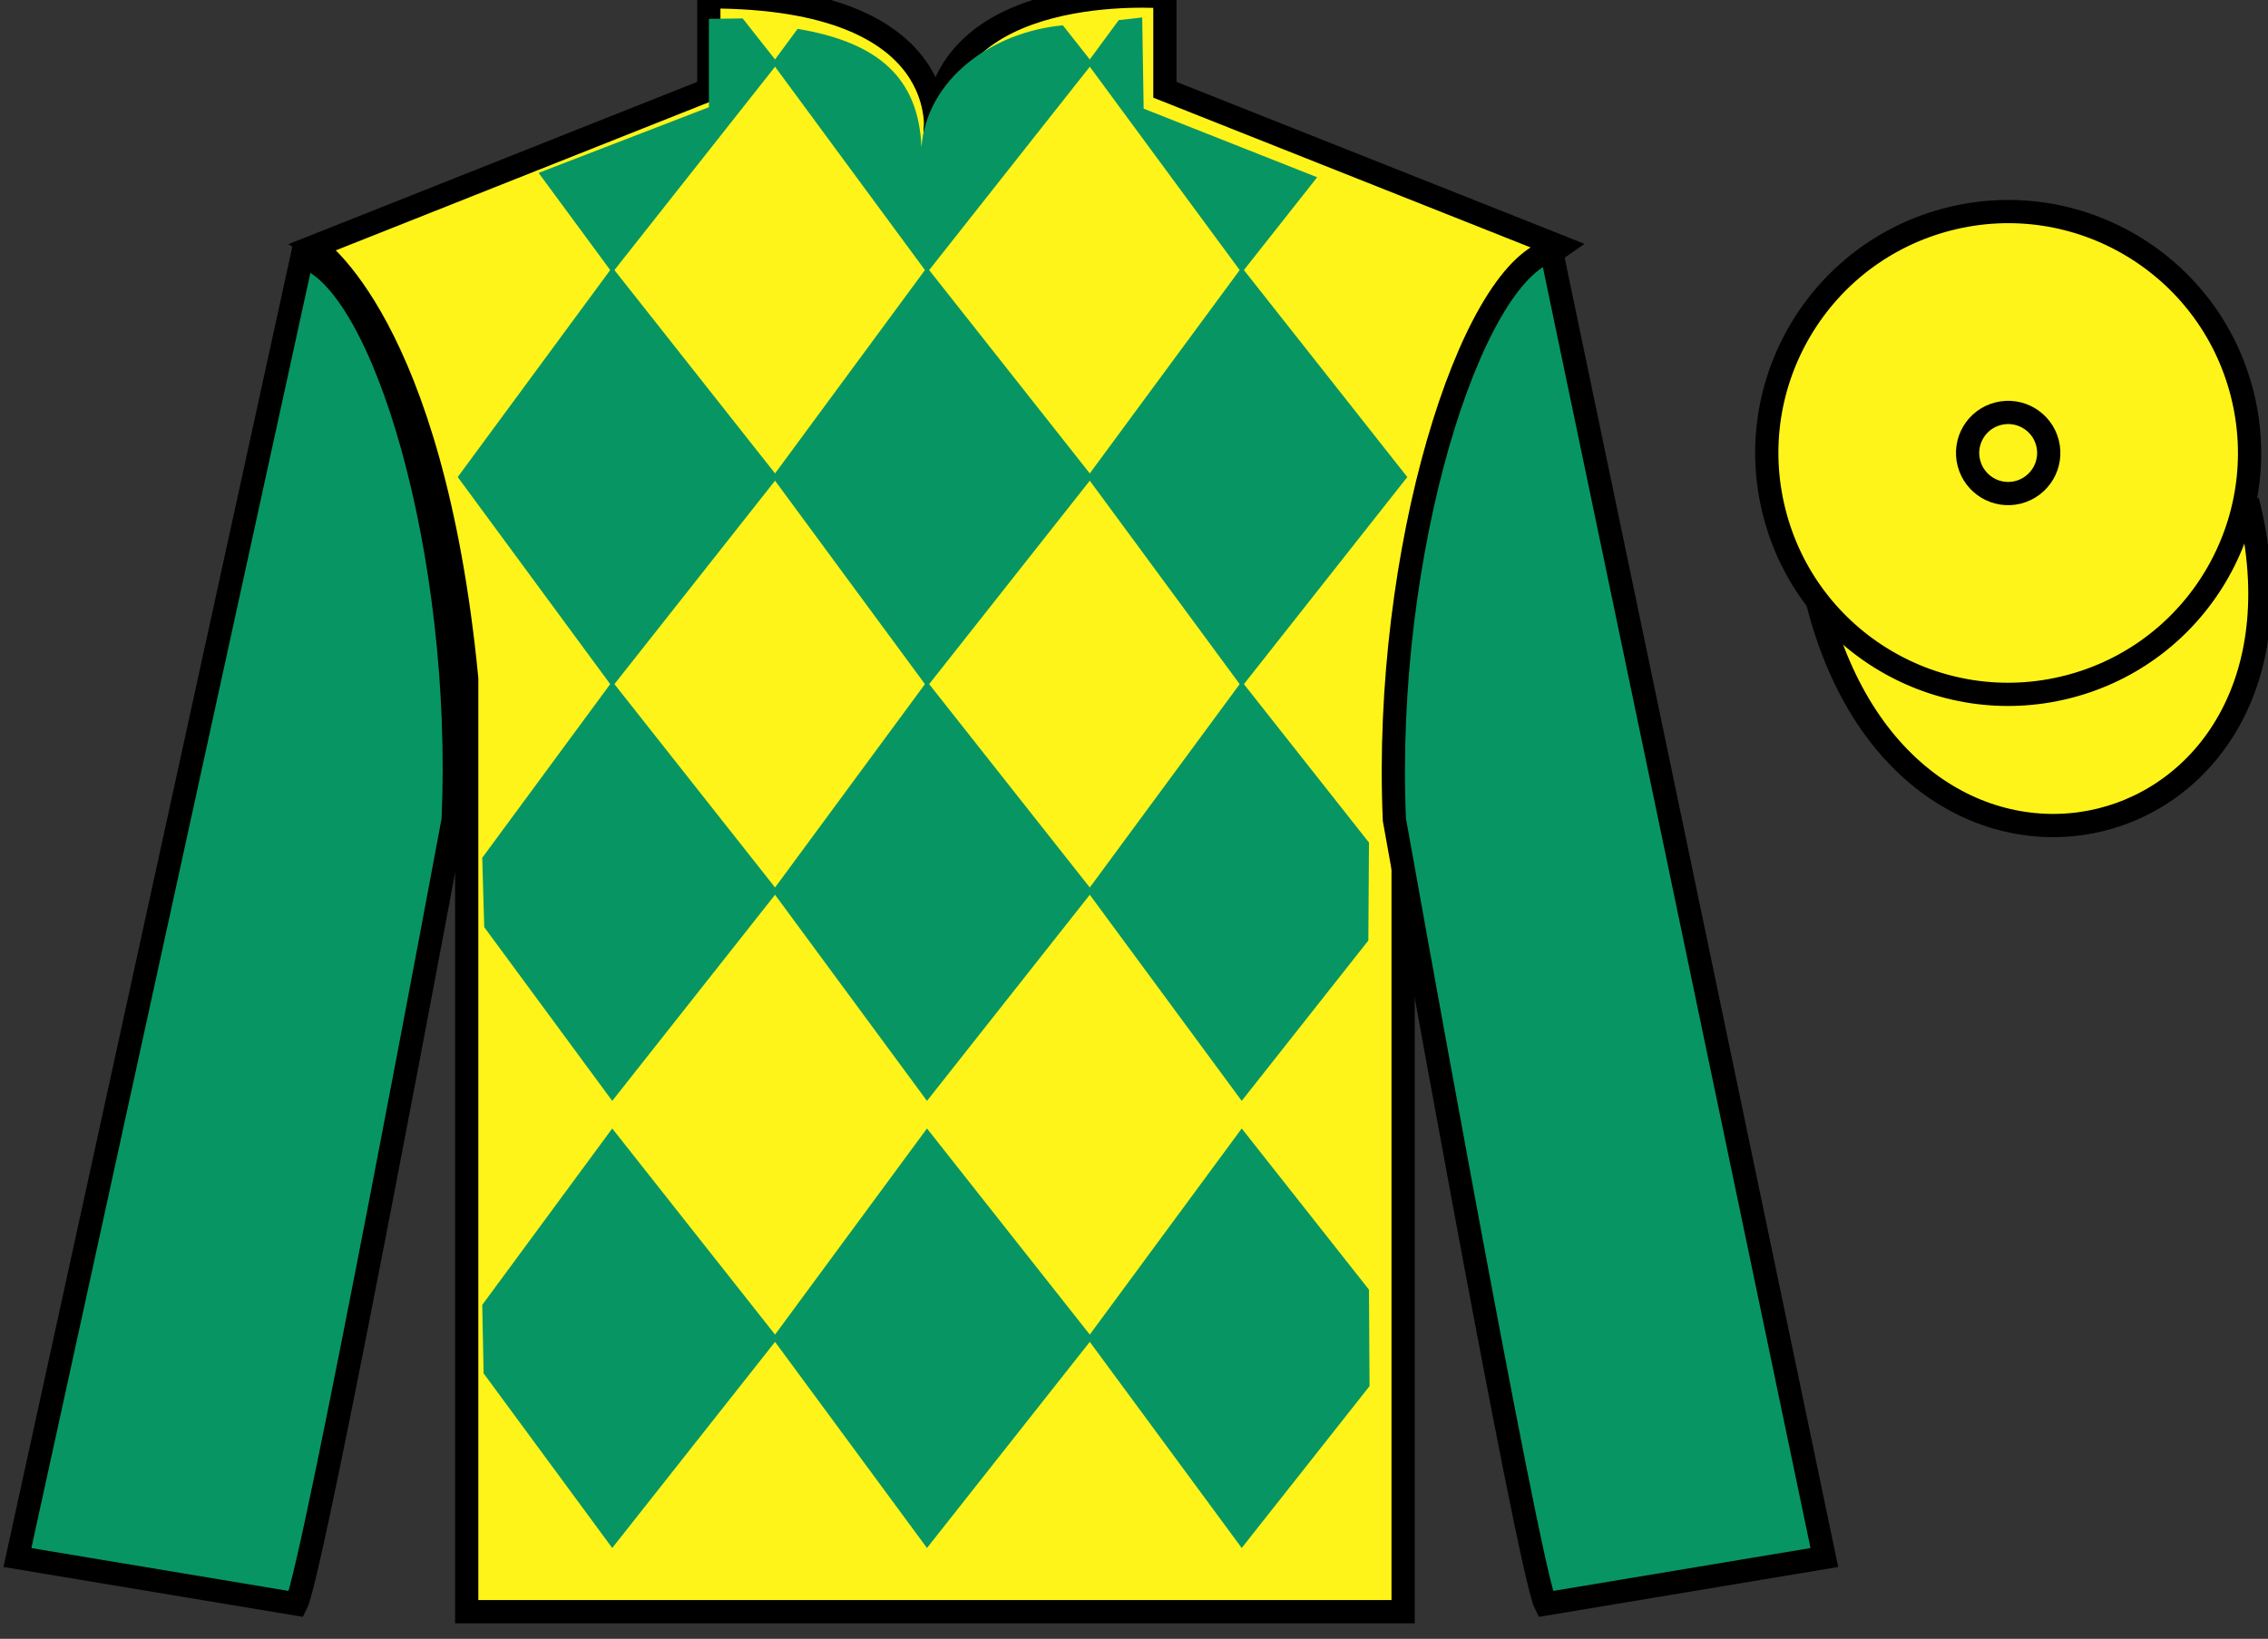
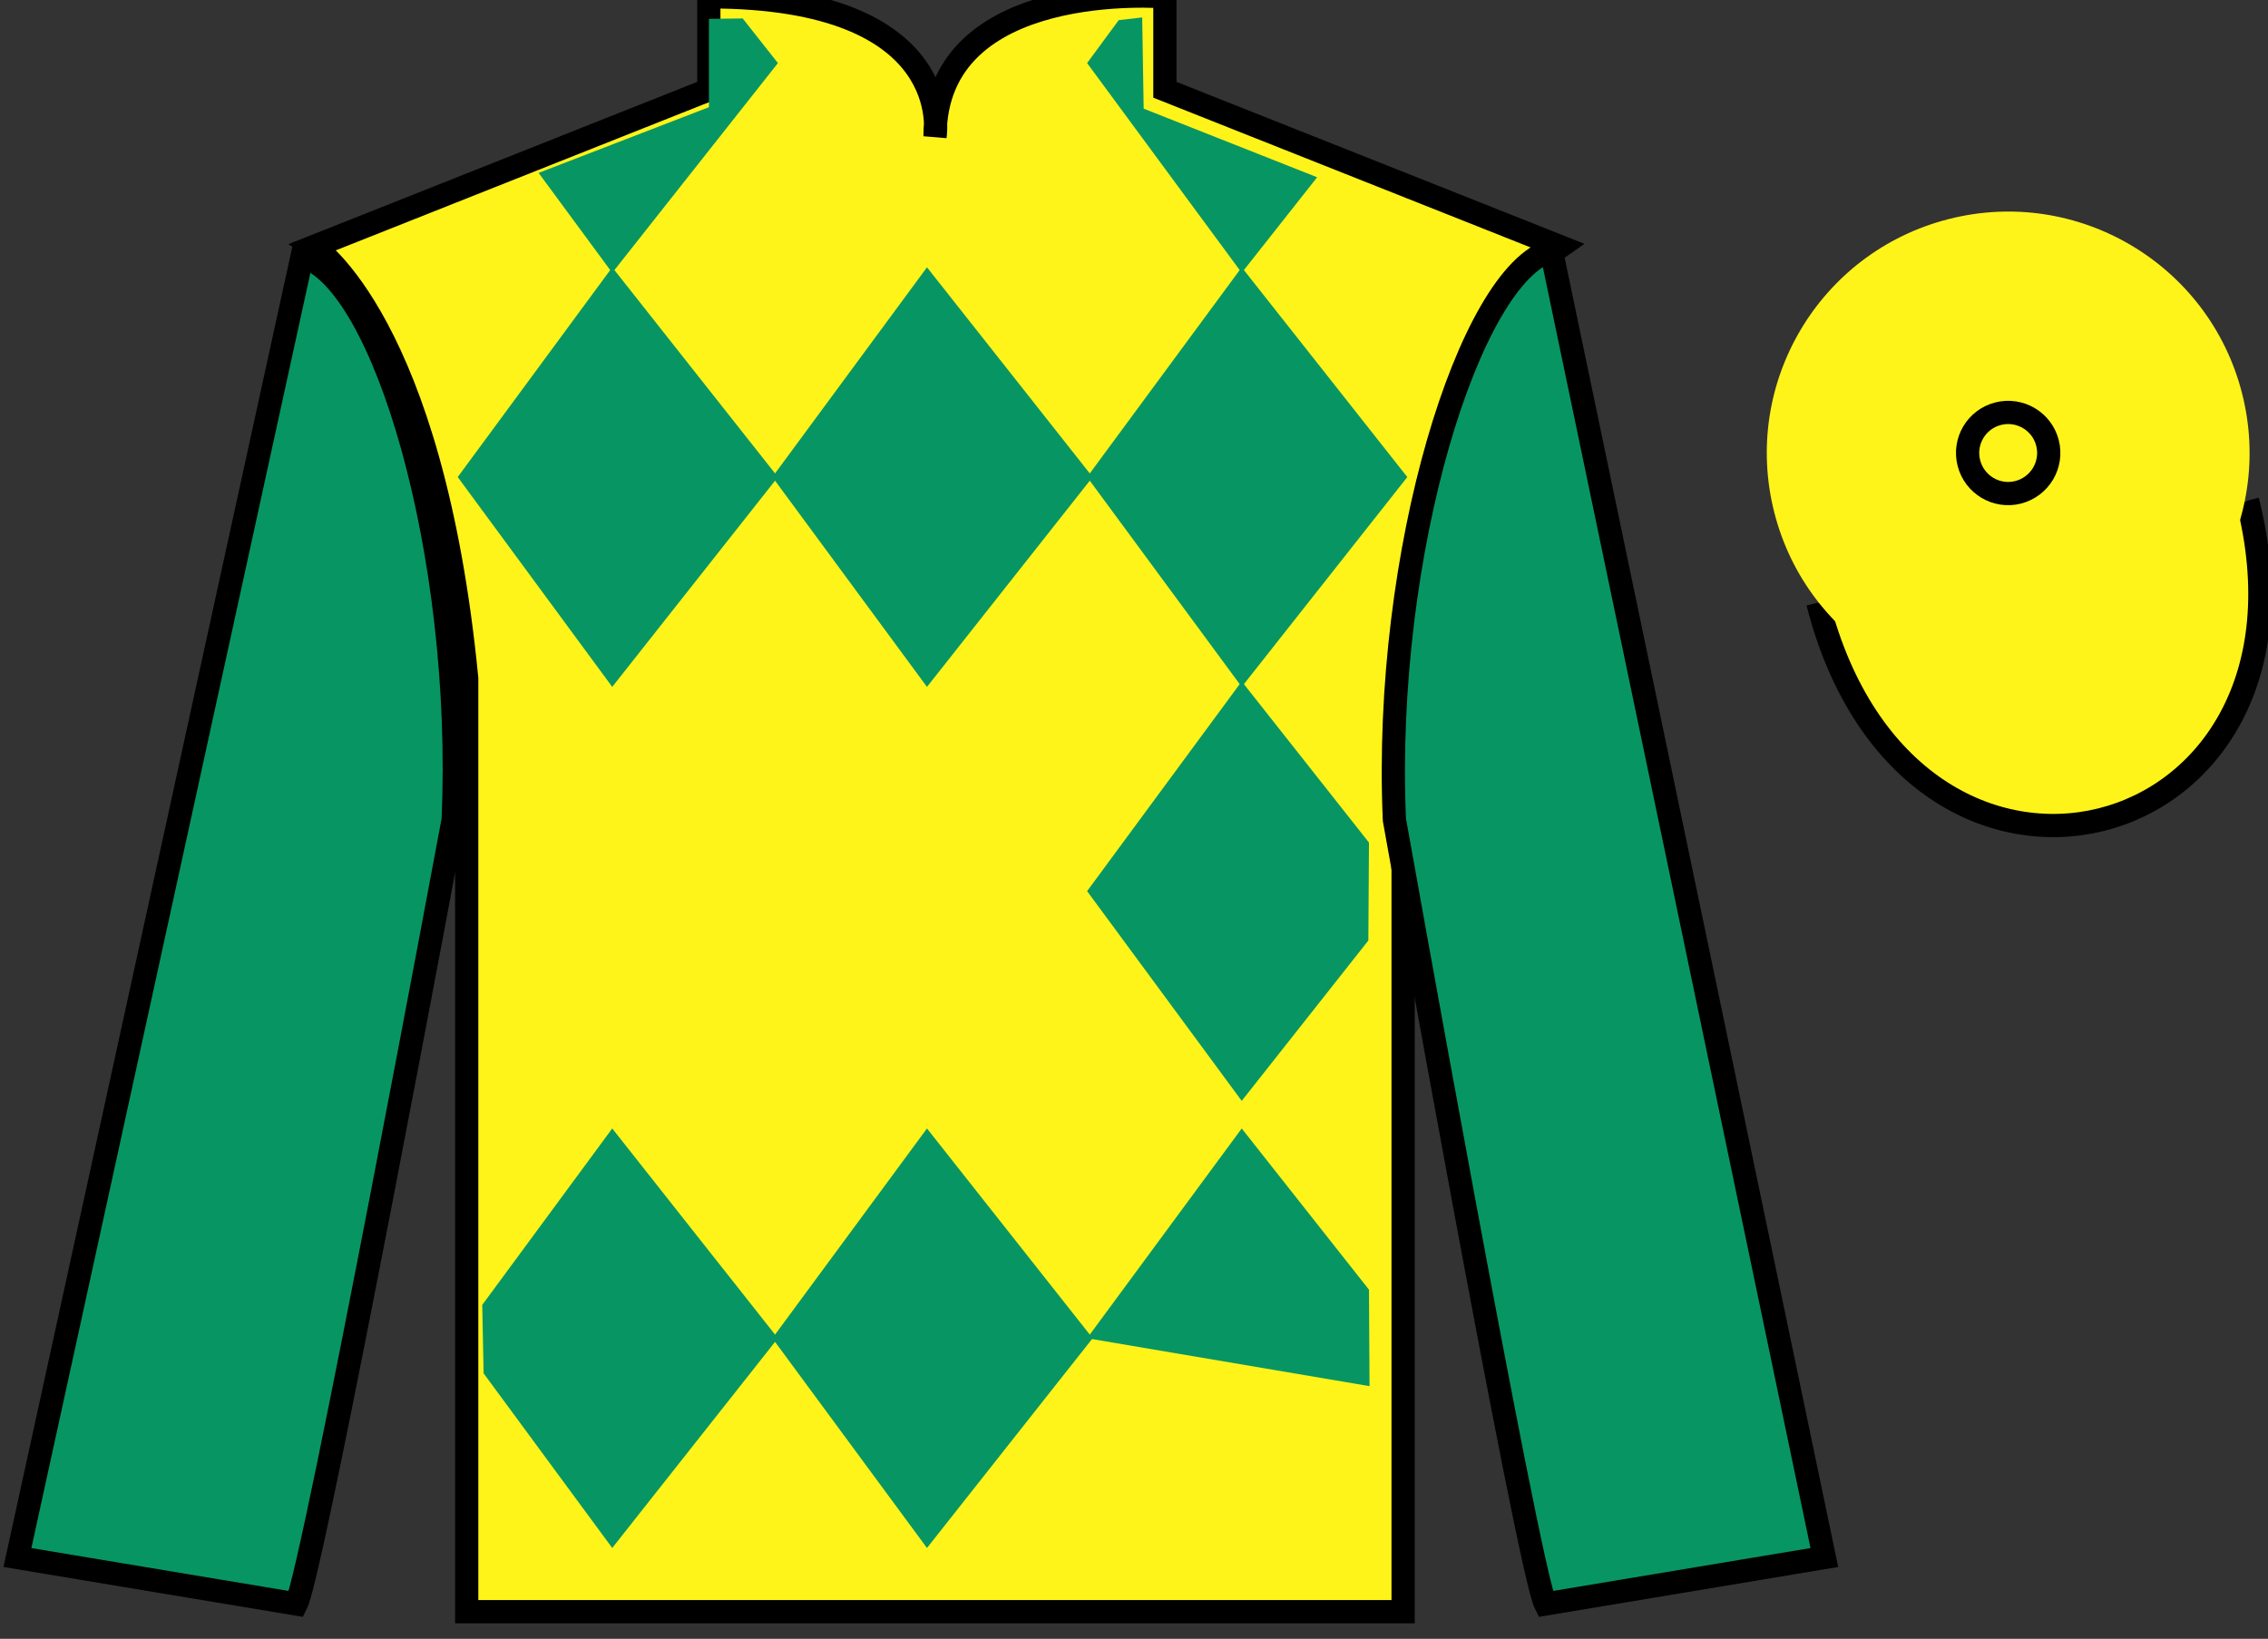
<svg xmlns="http://www.w3.org/2000/svg" width="97.59pt" height="70.53pt" viewBox="0 0 97.59 70.53" version="1.1">
  <rect x="0" y="0" width="97.59" height="70.53" fill="#333333" stroke="none" />
  <g id="surface0">
    <path style=" stroke:none;fill-rule:nonzero;fill:rgb(100%,95.41%,10.001%);fill-opacity:1;" d="M 13.5 10.613 C 13.5 10.613 18.582 13.863 20.082 29.195 C 20.082 29.195 20.082 44.195 20.082 69.363 L 60.375 69.363 L 60.375 29.031 C 60.375 29.031 62.168 14.031 67.125 10.613 L 50.125 3.863 L 50.125 -0.137 C 50.125 -0.137 40.234 -0.969 40.234 5.863 C 40.234 5.863 41.25 -0.137 30.5 -0.137 L 30.5 3.863 L 13.5 10.613 " />
    <path style="fill:none;stroke-width:10;stroke-linecap:butt;stroke-linejoin:miter;stroke:rgb(0%,0%,0%);stroke-opacity:1;stroke-miterlimit:4;" d="M 135 599.167 C 135 599.167 185.82 566.667 200.82 413.347 C 200.82 413.347 200.82 263.347 200.82 11.667 L 603.75 11.667 L 603.75 414.988 C 603.75 414.988 621.68 564.987 671.25 599.167 L 501.25 666.667 L 501.25 706.667 C 501.25 706.667 402.344 714.987 402.344 646.667 C 402.344 646.667 412.5 706.667 305 706.667 L 305 666.667 L 135 599.167 Z M 135 599.167 " transform="matrix(0.1,0,0,-0.1,0,70.53)" />
    <path style="fill-rule:nonzero;fill:rgb(100%,95.41%,10.001%);fill-opacity:1;stroke-width:10;stroke-linecap:butt;stroke-linejoin:miter;stroke:rgb(0%,0%,0%);stroke-opacity:1;stroke-miterlimit:4;" d="M 782.188 445.925 C 821.875 290.261 1005.859 337.878 967.07 489.87 " transform="matrix(0.1,0,0,-0.1,0,70.53)" />
-     <path style=" stroke:none;fill-rule:nonzero;fill:rgb(3.105%,58.819%,38.753%);fill-opacity:1;" d="M 45.734 1.09 L 47.016 2.715 L 39.887 11.742 L 33.234 2.715 L 34.32 1.242 C 37.809 1.824 39.531 3.367 39.648 6.336 C 39.887 3.367 42.727 1.367 45.734 1.09 " />
    <path style=" stroke:none;fill-rule:nonzero;fill:rgb(3.105%,58.819%,38.753%);fill-opacity:1;" d="M 26.344 11.504 L 19.695 20.531 L 26.344 29.562 L 33.473 20.531 L 26.344 11.504 " />
    <path style=" stroke:none;fill-rule:nonzero;fill:rgb(3.105%,58.819%,38.753%);fill-opacity:1;" d="M 39.887 11.504 L 33.234 20.531 L 39.887 29.562 L 47.016 20.531 L 39.887 11.504 " />
    <path style=" stroke:none;fill-rule:nonzero;fill:rgb(3.105%,58.819%,38.753%);fill-opacity:1;" d="M 53.43 11.504 L 46.777 20.531 L 53.43 29.562 L 60.555 20.531 L 53.43 11.504 " />
-     <path style=" stroke:none;fill-rule:nonzero;fill:rgb(3.105%,58.819%,38.753%);fill-opacity:1;" d="M 26.344 29.324 L 20.75 36.918 L 20.836 39.902 L 26.344 47.379 L 33.473 38.352 L 26.344 29.324 " />
-     <path style=" stroke:none;fill-rule:nonzero;fill:rgb(3.105%,58.819%,38.753%);fill-opacity:1;" d="M 39.887 29.324 L 33.234 38.352 L 39.887 47.379 L 47.016 38.352 L 39.887 29.324 " />
    <path style=" stroke:none;fill-rule:nonzero;fill:rgb(3.105%,58.819%,38.753%);fill-opacity:1;" d="M 58.906 36.262 L 53.43 29.324 L 46.777 38.352 L 53.43 47.379 L 58.879 40.477 L 58.906 36.262 " />
    <path style=" stroke:none;fill-rule:nonzero;fill:rgb(3.105%,58.819%,38.753%);fill-opacity:1;" d="M 26.344 48.566 L 20.75 56.16 L 20.809 59.105 L 26.344 66.621 L 33.473 57.594 L 26.344 48.566 " />
    <path style=" stroke:none;fill-rule:nonzero;fill:rgb(3.105%,58.819%,38.753%);fill-opacity:1;" d="M 39.887 48.566 L 33.234 57.594 L 39.887 66.621 L 47.016 57.594 L 39.887 48.566 " />
-     <path style=" stroke:none;fill-rule:nonzero;fill:rgb(3.105%,58.819%,38.753%);fill-opacity:1;" d="M 58.906 55.504 L 53.43 48.566 L 46.777 57.594 L 53.43 66.621 L 58.93 59.656 L 58.906 55.504 " />
+     <path style=" stroke:none;fill-rule:nonzero;fill:rgb(3.105%,58.819%,38.753%);fill-opacity:1;" d="M 58.906 55.504 L 53.43 48.566 L 46.777 57.594 L 58.93 59.656 L 58.906 55.504 " />
    <path style=" stroke:none;fill-rule:nonzero;fill:rgb(3.105%,58.819%,38.753%);fill-opacity:1;" d="M 31.957 0.793 L 30.504 0.812 L 30.504 4.613 L 23.176 7.441 L 26.344 11.742 L 33.473 2.715 L 31.957 0.793 " />
    <path style=" stroke:none;fill-rule:nonzero;fill:rgb(3.105%,58.819%,38.753%);fill-opacity:1;" d="M 49.211 4.676 L 49.148 0.75 L 48.137 0.867 L 46.777 2.715 L 53.43 11.742 L 56.676 7.629 L 49.211 4.676 " />
    <path style=" stroke:none;fill-rule:nonzero;fill:rgb(3.105%,58.819%,38.753%);fill-opacity:1;" d="M 12.75 69.031 C 13.5 67.531 19.5 35.281 19.5 35.281 C 20 23.781 16.5 12.031 13 11.031 L 0.75 67.031 L 12.75 69.031 " />
    <path style="fill:none;stroke-width:10;stroke-linecap:butt;stroke-linejoin:miter;stroke:rgb(0%,0%,0%);stroke-opacity:1;stroke-miterlimit:4;" d="M 127.5 14.988 C 135 29.988 195 352.488 195 352.488 C 200 467.488 165 584.987 130 594.987 L 7.5 34.987 L 127.5 14.988 Z M 127.5 14.988 " transform="matrix(0.1,0,0,-0.1,0,70.53)" />
    <path style=" stroke:none;fill-rule:nonzero;fill:rgb(3.105%,58.819%,38.753%);fill-opacity:1;" d="M 78.5 67.031 L 66.75 10.781 C 63.25 11.781 59.5 23.781 60 35.281 C 60 35.281 65.75 67.531 66.5 69.031 L 78.5 67.031 " />
    <path style="fill:none;stroke-width:10;stroke-linecap:butt;stroke-linejoin:miter;stroke:rgb(0%,0%,0%);stroke-opacity:1;stroke-miterlimit:4;" d="M 785 34.987 L 667.5 597.487 C 632.5 587.487 595 467.488 600 352.488 C 600 352.488 657.5 29.988 665 14.988 L 785 34.987 Z M 785 34.987 " transform="matrix(0.1,0,0,-0.1,0,70.53)" />
    <path style=" stroke:none;fill-rule:nonzero;fill:rgb(100%,95.41%,10.001%);fill-opacity:1;" d="M 88.977 29.559 C 94.535 28.141 97.891 22.484 96.473 16.926 C 95.055 11.367 89.398 8.012 83.844 9.43 C 78.285 10.848 74.93 16.504 76.348 22.062 C 77.766 27.621 83.418 30.977 88.977 29.559 " />
-     <path style="fill:none;stroke-width:10;stroke-linecap:butt;stroke-linejoin:miter;stroke:rgb(0%,0%,0%);stroke-opacity:1;stroke-miterlimit:4;" d="M 889.766 409.714 C 945.352 423.894 978.906 480.456 964.727 536.042 C 950.547 591.628 893.984 625.183 838.438 611.003 C 782.852 596.823 749.297 540.261 763.477 484.675 C 777.656 429.089 834.18 395.534 889.766 409.714 Z M 889.766 409.714 " transform="matrix(0.1,0,0,-0.1,0,70.53)" />
    <path style="fill:none;stroke-width:10;stroke-linecap:butt;stroke-linejoin:miter;stroke:rgb(0%,0%,0%);stroke-opacity:1;stroke-miterlimit:4;" d="M 868.398 493.425 C 877.773 495.847 883.398 505.339 881.016 514.675 C 878.633 524.011 869.102 529.636 859.766 527.253 C 850.43 524.87 844.805 515.378 847.188 506.042 C 849.57 496.706 859.062 491.042 868.398 493.425 Z M 868.398 493.425 " transform="matrix(0.1,0,0,-0.1,0,70.53)" />
  </g>
</svg>